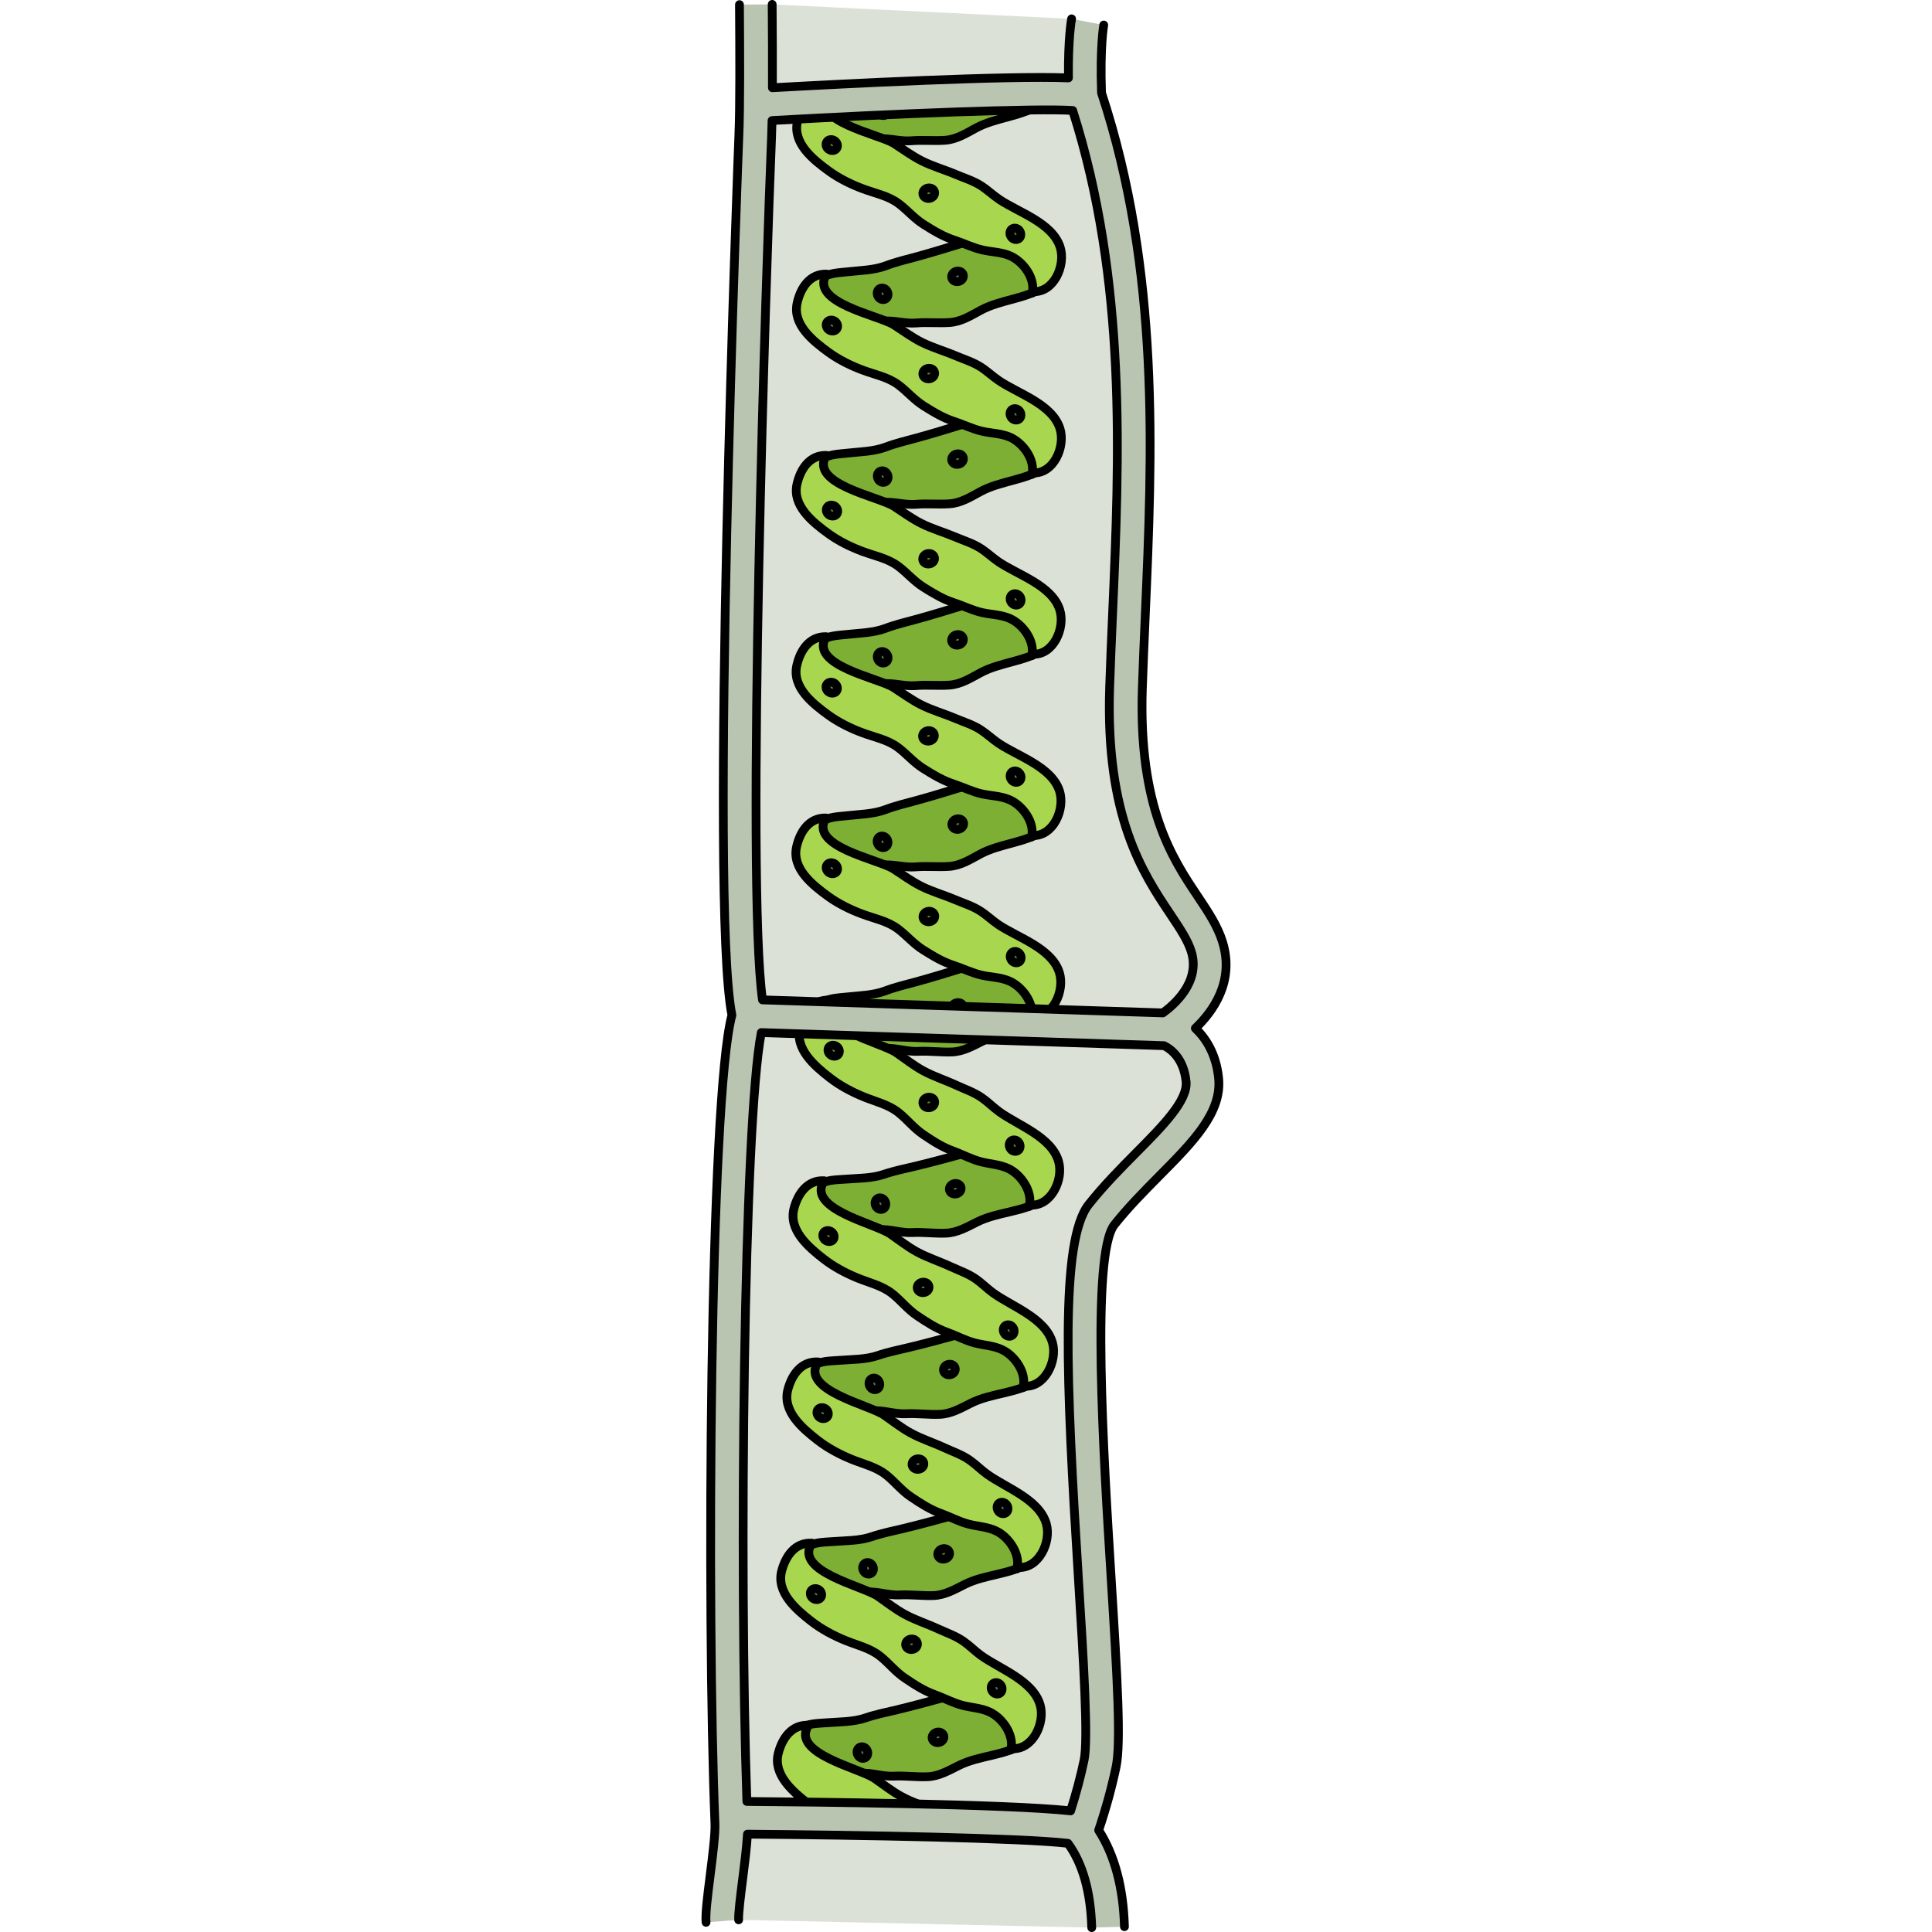
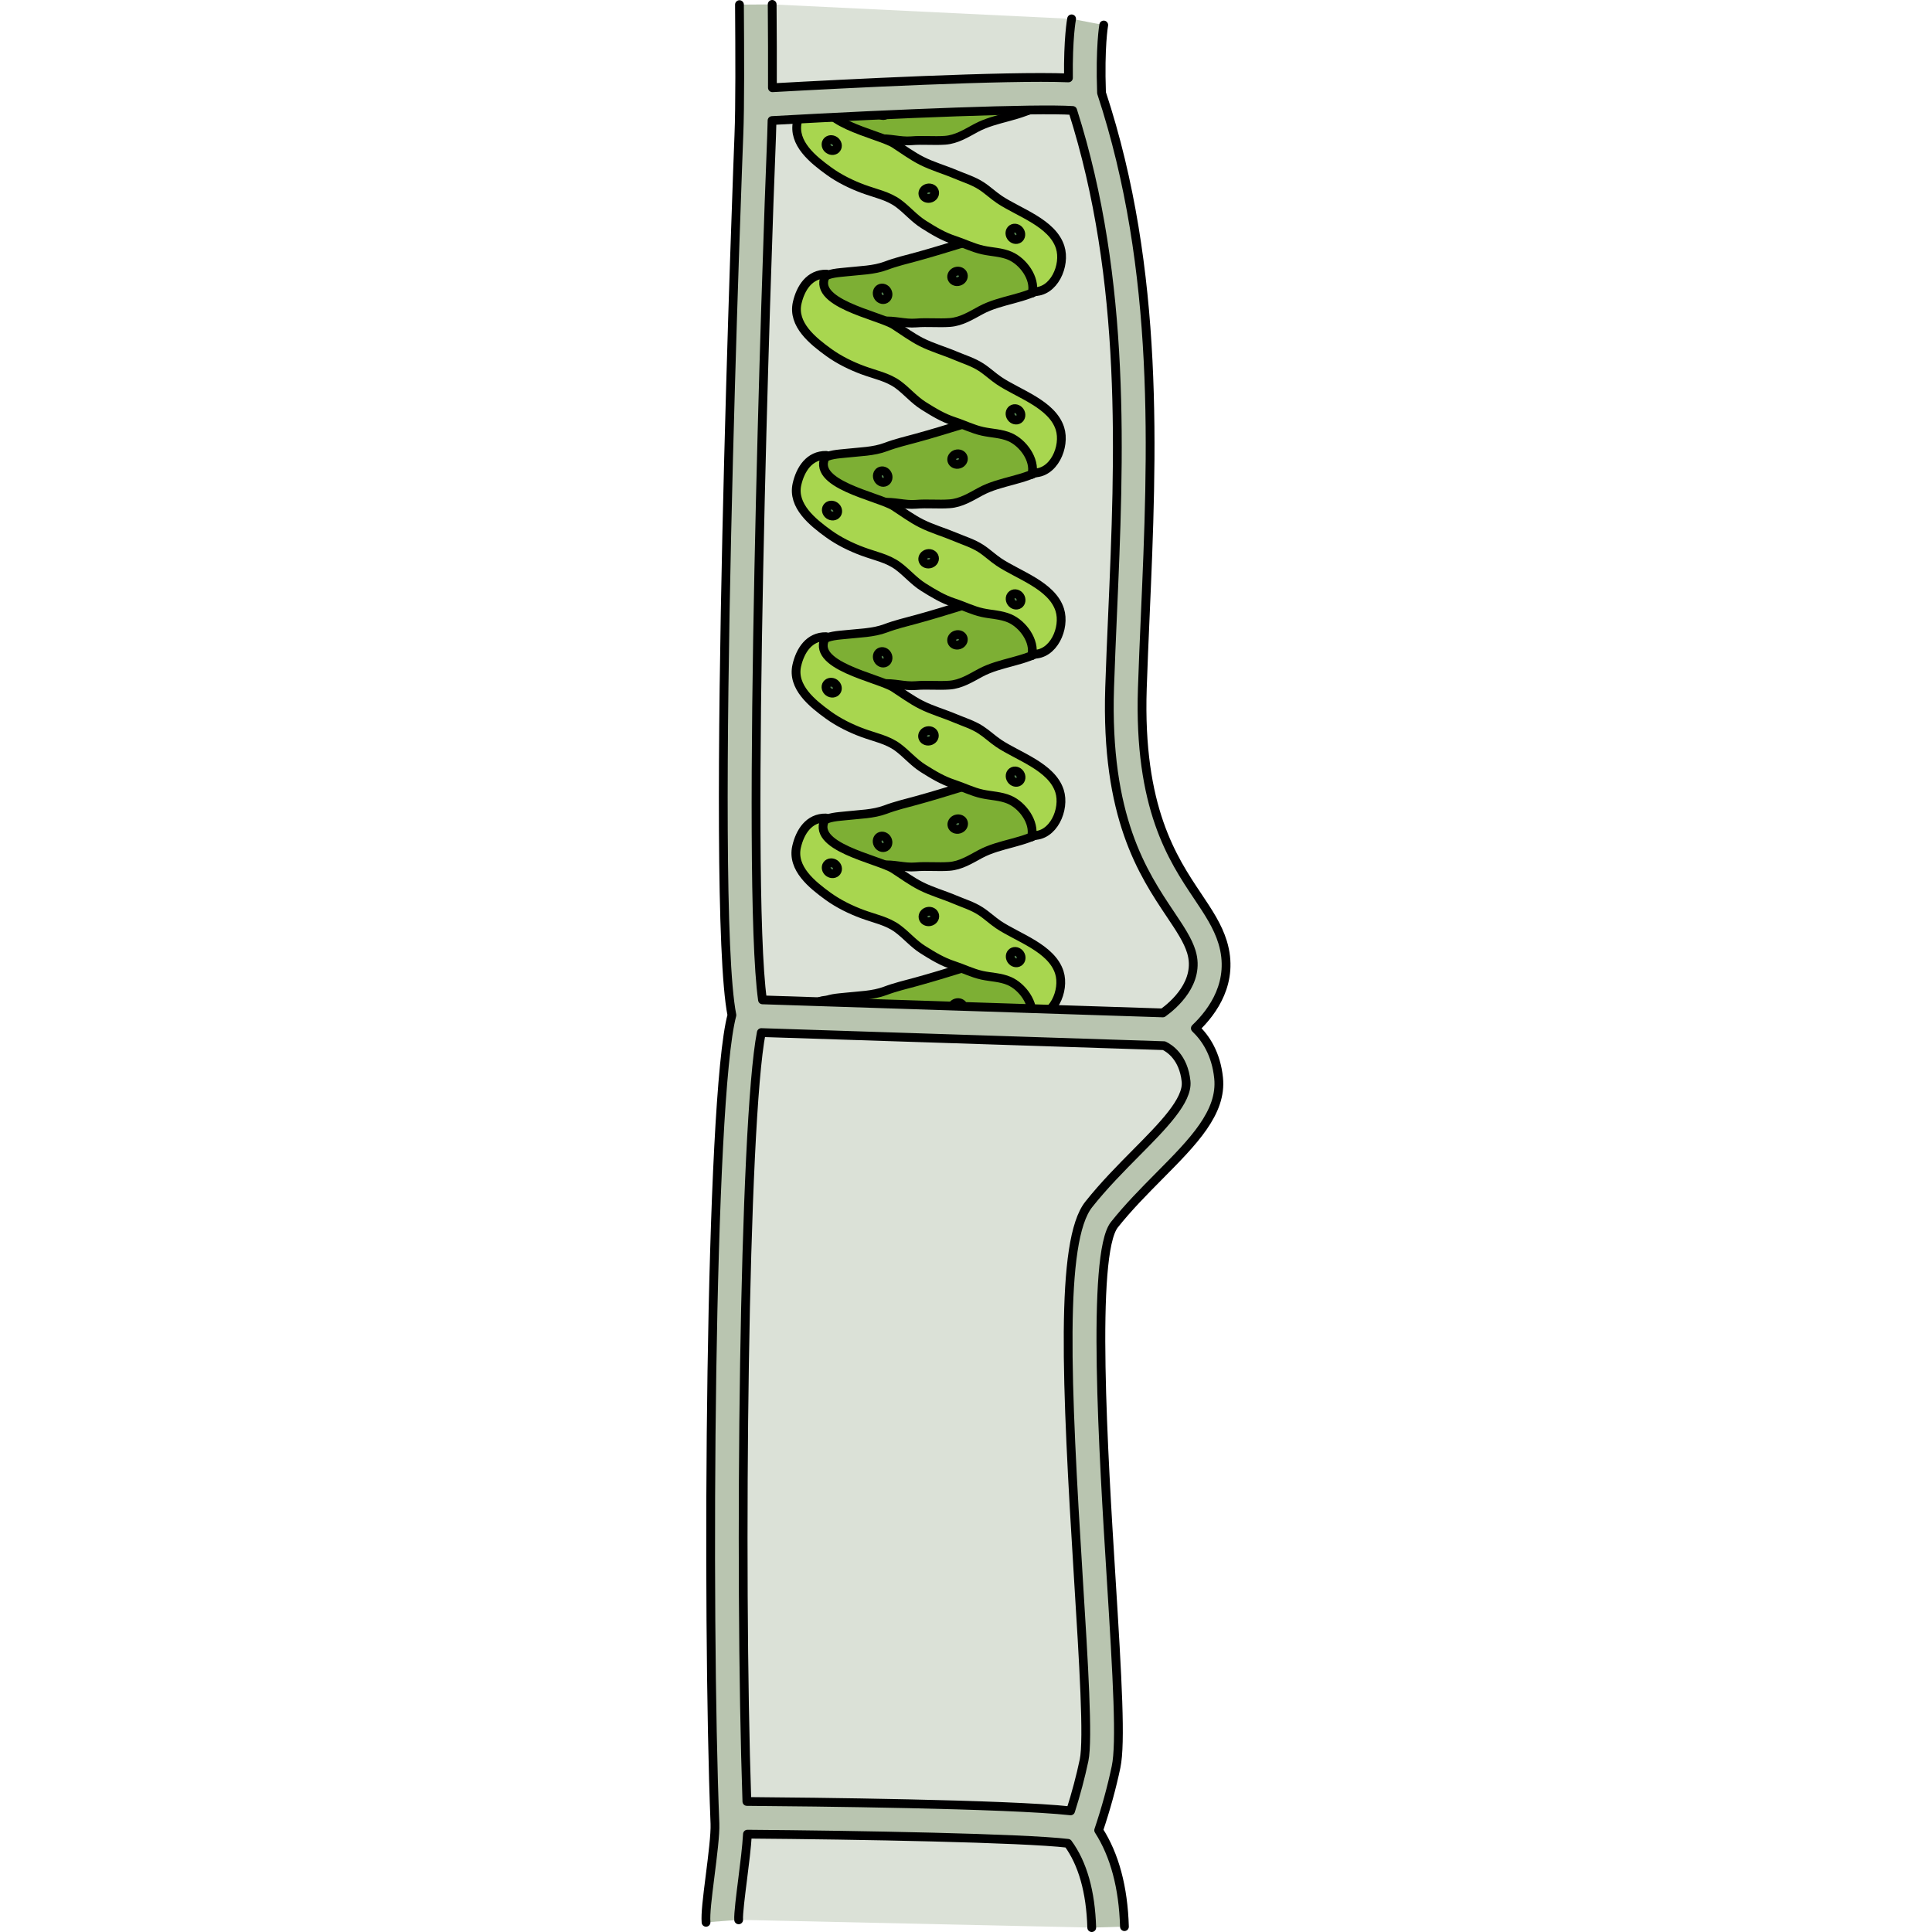
<svg xmlns="http://www.w3.org/2000/svg" xmlns:xlink="http://www.w3.org/1999/xlink" version="1.1" id="Layer_1" width="800px" height="800px" viewBox="0 0 60.227 219.972" enable-background="new 0 0 60.227 219.972" xml:space="preserve">
  <g>
    <path opacity="0.5" fill="#B9C5B0" d="M42.137,2.147c-0.019,0.101-0.413,2.226-0.359,6.723c-7-0.286-25.547,0.667-33.706,1.12   C8.086,7.055,8.068,3.678,8.045,0.5" />
    <path opacity="0.5" fill="#B9C5B0" d="M4.229,218.587c-0.049-0.65,0.226-2.824,0.448-4.572c0.232-1.834,0.47-3.716,0.552-5.183   c12.707,0.098,31.367,0.439,36.489,1.044c1.679,2.29,2.593,5.515,2.711,9.596" />
    <g>
      <path opacity="0.5" fill="#B9C5B0" d="M49.491,131.25c-1.729,1.745-3.688,3.721-5.4,5.879c-3.299,4.155-2.566,20.317-1.173,42.694    c0.583,9.373,1.136,18.229,0.638,20.594c-0.393,1.865-0.907,3.8-1.531,5.763c-7.146-0.786-29.794-1.017-36.86-1.071    c-0.906-26.49-0.367-77.276,1.643-87.543l45.854,1.492c0.601,0.288,2.225,1.312,2.508,4.062    C55.395,125.295,52.527,128.188,49.491,131.25z" />
      <g>
        <defs>
-           <path id="SVGID_1_" d="M49.491,131.25c-1.729,1.745-3.688,3.721-5.4,5.879c-3.299,4.155-2.566,20.317-1.173,42.694      c0.583,9.373,1.136,18.229,0.638,20.594c-0.393,1.865-0.907,3.8-1.531,5.763c-7.146-0.786-29.794-1.017-36.86-1.071      c-0.906-26.49-0.367-77.276,1.643-87.543l45.854,1.492c0.601,0.288,2.225,1.312,2.508,4.062      C55.395,125.295,52.527,128.188,49.491,131.25z" />
-         </defs>
+           </defs>
        <clipPath id="SVGID_2_">
          <use xlink:href="#SVGID_1_" overflow="visible" />
        </clipPath>
        <g clip-path="url(#SVGID_2_)">
          <path fill="#7DAF34" stroke="#000000" stroke-linecap="round" stroke-linejoin="round" stroke-miterlimit="10" d="      M20.881,119.374c1.295-0.092,2.505,0.395,3.798,0.33c1.283-0.066,2.555,0.118,3.842,0.069c1.306-0.051,2.418-0.705,3.566-1.278      c2.332-1.161,5.143-1.095,7.305-2.452c0.778-0.489,1.37-0.938,1.059-1.885c-0.398-1.204-1.365-2.7-2.434-3.328      c-1.119-0.66-2.293-0.959-3.593-1.021c-1.358-0.065-2.825,0.618-4.146,0.976c-1.759,0.477-3.469,0.941-5.245,1.366      c-1.212,0.292-2.388,0.521-3.561,0.922c-1.414,0.482-3.002,0.44-4.455,0.555c-0.99,0.079-2.075,0.05-2.936,0.637      c-1.023,0.698-0.753,2.16-0.49,3.229c0.217,0.889,0.587,1.842,1.299,2.453c0.774,0.666,1.811,1.03,2.704,0.56      C18.7,119.924,19.557,119.468,20.881,119.374z" />
          <path fill="#7DAF34" stroke="#000000" stroke-linecap="round" stroke-linejoin="round" stroke-miterlimit="10" d="      M21.013,98.618c1.296-0.091,2.504,0.396,3.796,0.33c1.284-0.064,2.556,0.119,3.844,0.071c1.306-0.052,2.418-0.708,3.566-1.278      c2.332-1.16,5.143-1.094,7.305-2.453c0.779-0.487,1.372-0.939,1.059-1.885c-0.398-1.203-1.366-2.698-2.434-3.331      c-1.117-0.656-2.293-0.956-3.592-1.017c-1.359-0.067-2.826,0.616-4.147,0.974c-1.759,0.479-3.469,0.944-5.246,1.369      c-1.211,0.289-2.387,0.521-3.56,0.92c-1.415,0.481-3.002,0.439-4.455,0.557c-0.99,0.079-2.075,0.048-2.935,0.635      c-1.024,0.7-0.754,2.16-0.491,3.229c0.218,0.886,0.588,1.842,1.299,2.453c0.775,0.667,1.812,1.028,2.706,0.56      C18.833,99.17,19.688,98.712,21.013,98.618z" />
          <path fill="#7DAF34" stroke="#000000" stroke-linecap="round" stroke-linejoin="round" stroke-miterlimit="10" d="      M20.183,140.005c1.296-0.092,2.505,0.396,3.798,0.331c1.283-0.066,2.555,0.12,3.842,0.068c1.307-0.05,2.419-0.707,3.567-1.277      c2.333-1.163,5.143-1.096,7.306-2.453c0.777-0.489,1.37-0.939,1.058-1.888c-0.398-1.202-1.366-2.697-2.433-3.327      c-1.118-0.658-2.292-0.957-3.593-1.021c-1.359-0.066-2.826,0.618-4.146,0.976c-1.759,0.478-3.47,0.942-5.246,1.367      c-1.211,0.291-2.387,0.521-3.561,0.921c-1.414,0.483-3.002,0.441-4.456,0.559c-0.989,0.077-2.074,0.047-2.935,0.635      c-1.024,0.699-0.753,2.159-0.491,3.229c0.218,0.887,0.588,1.844,1.301,2.456c0.774,0.664,1.81,1.025,2.704,0.556      C18.001,140.556,18.858,140.099,20.183,140.005z" />
          <path fill="#7DAF34" stroke="#000000" stroke-linecap="round" stroke-linejoin="round" stroke-miterlimit="10" d="      M19.484,160.634c1.296-0.092,2.505,0.398,3.797,0.332c1.283-0.067,2.555,0.118,3.843,0.067c1.306-0.051,2.418-0.706,3.565-1.279      c2.332-1.158,5.143-1.092,7.305-2.45c0.779-0.489,1.371-0.938,1.058-1.886c-0.397-1.203-1.364-2.699-2.431-3.329      c-1.119-0.659-2.293-0.958-3.595-1.021c-1.358-0.064-2.825,0.618-4.145,0.978c-1.76,0.476-3.47,0.942-5.246,1.367      c-1.211,0.29-2.386,0.521-3.56,0.922c-1.414,0.48-3.002,0.438-4.456,0.555c-0.99,0.078-2.074,0.048-2.934,0.636      c-1.024,0.697-0.754,2.159-0.491,3.227c0.218,0.889,0.587,1.844,1.3,2.456c0.774,0.666,1.81,1.028,2.705,0.56      C17.302,161.187,18.159,160.729,19.484,160.634z" />
-           <path fill="#7DAF34" stroke="#000000" stroke-linecap="round" stroke-linejoin="round" stroke-miterlimit="10" d="      M18.785,181.267c1.297-0.093,2.506,0.395,3.798,0.328c1.283-0.064,2.554,0.12,3.843,0.071c1.305-0.052,2.417-0.708,3.564-1.28      c2.333-1.16,5.143-1.093,7.307-2.452c0.777-0.487,1.37-0.938,1.057-1.885c-0.398-1.205-1.363-2.699-2.433-3.33      c-1.116-0.657-2.292-0.958-3.593-1.018c-1.359-0.068-2.825,0.616-4.146,0.975c-1.759,0.476-3.468,0.941-5.247,1.367      c-1.211,0.289-2.385,0.521-3.56,0.922c-1.414,0.48-3.002,0.44-4.456,0.557c-0.989,0.078-2.072,0.047-2.935,0.634      c-1.024,0.699-0.753,2.159-0.49,3.23c0.218,0.886,0.587,1.842,1.3,2.453c0.774,0.666,1.81,1.027,2.704,0.56      C16.603,181.816,17.46,181.361,18.785,181.267z" />
+           <path fill="#7DAF34" stroke="#000000" stroke-linecap="round" stroke-linejoin="round" stroke-miterlimit="10" d="      M18.785,181.267c1.297-0.093,2.506,0.395,3.798,0.328c1.283-0.064,2.554,0.12,3.843,0.071c2.333-1.16,5.143-1.093,7.307-2.452c0.777-0.487,1.37-0.938,1.057-1.885c-0.398-1.205-1.363-2.699-2.433-3.33      c-1.116-0.657-2.292-0.958-3.593-1.018c-1.359-0.068-2.825,0.616-4.146,0.975c-1.759,0.476-3.468,0.941-5.247,1.367      c-1.211,0.289-2.385,0.521-3.56,0.922c-1.414,0.48-3.002,0.44-4.456,0.557c-0.989,0.078-2.072,0.047-2.935,0.634      c-1.024,0.699-0.753,2.159-0.49,3.23c0.218,0.886,0.587,1.842,1.3,2.453c0.774,0.666,1.81,1.027,2.704,0.56      C16.603,181.816,17.46,181.361,18.785,181.267z" />
          <path fill="#7DAF34" stroke="#000000" stroke-linecap="round" stroke-linejoin="round" stroke-miterlimit="10" d="      M18.085,201.896c1.297-0.093,2.506,0.397,3.799,0.33c1.281-0.066,2.553,0.119,3.841,0.068c1.307-0.051,2.419-0.707,3.565-1.277      c2.334-1.161,5.144-1.097,7.306-2.45c0.778-0.489,1.372-0.939,1.06-1.888c-0.399-1.205-1.365-2.698-2.434-3.328      c-1.117-0.66-2.293-0.958-3.594-1.021c-1.359-0.065-2.825,0.618-4.146,0.976c-1.758,0.477-3.469,0.942-5.245,1.369      c-1.211,0.289-2.387,0.519-3.56,0.919c-1.415,0.481-3.002,0.442-4.456,0.557c-0.99,0.079-2.075,0.049-2.936,0.637      c-1.022,0.699-0.753,2.158-0.49,3.225c0.217,0.89,0.588,1.844,1.299,2.458c0.775,0.665,1.811,1.028,2.705,0.559      C15.905,202.448,16.761,201.99,18.085,201.896z" />
          <path fill="#A8D64F" stroke="#000000" stroke-linecap="round" stroke-linejoin="round" stroke-miterlimit="10" d="      M38.004,116.726c0.443-1.677-0.936-3.636-2.378-4.315c-0.984-0.463-2.043-0.495-3.069-0.755      c-1.127-0.285-2.119-0.837-3.201-1.229c-1.279-0.464-2.285-1.126-3.422-1.893c-1.081-0.725-1.818-1.709-2.819-2.503      c-1.145-0.905-2.591-1.228-3.929-1.772c-1.351-0.551-2.709-1.27-3.864-2.168c-1.75-1.355-4.042-3.304-3.397-5.755      c0.44-1.672,1.512-3.265,3.438-3.161c-2.12,3.202,5.819,4.875,7.515,6.047c0.997,0.689,1.977,1.469,3.042,2.051      c1.215,0.661,2.551,1.083,3.809,1.663c0.969,0.452,1.991,0.79,2.882,1.412c0.708,0.492,1.307,1.11,1.995,1.608      c2.154,1.553,5.953,2.857,6.746,5.657c0.594,2.084-0.887,5.178-3.263,4.955" />
          <path fill="#A8D64F" stroke="#000000" stroke-linecap="round" stroke-linejoin="round" stroke-miterlimit="10" d="      M38.135,95.974c0.445-1.678-0.936-3.637-2.378-4.316c-0.983-0.463-2.042-0.496-3.069-0.754c-1.127-0.288-2.119-0.84-3.201-1.23      c-1.277-0.465-2.284-1.129-3.422-1.892c-1.079-0.728-1.817-1.709-2.818-2.504c-1.145-0.907-2.591-1.23-3.929-1.772      c-1.351-0.551-2.709-1.27-3.864-2.167c-1.75-1.357-4.042-3.304-3.396-5.759c0.439-1.668,1.511-3.261,3.438-3.16      c-2.119,3.204,5.818,4.878,7.515,6.049c0.997,0.689,1.978,1.468,3.042,2.049c1.214,0.664,2.551,1.085,3.809,1.667      c0.969,0.448,1.992,0.787,2.883,1.408c0.707,0.492,1.307,1.112,1.995,1.608c2.154,1.555,5.953,2.86,6.747,5.66      c0.592,2.083-0.888,5.178-3.264,4.954" />
          <path fill="#517E4F" stroke="#000000" stroke-linecap="round" stroke-linejoin="round" stroke-miterlimit="10" d="      M26.587,85.116c-0.058-0.325,0.194-0.642,0.561-0.705c0.367-0.065,0.71,0.146,0.769,0.469c0.057,0.327-0.193,0.642-0.561,0.706      C26.989,85.65,26.646,85.438,26.587,85.116z" />
          <path fill="#A8D64F" stroke="#000000" stroke-linecap="round" stroke-linejoin="round" stroke-miterlimit="10" d="      M37.306,137.358c0.443-1.679-0.937-3.639-2.378-4.315c-0.985-0.464-2.043-0.497-3.07-0.757c-1.126-0.286-2.119-0.838-3.2-1.23      c-1.279-0.462-2.286-1.127-3.423-1.892c-1.078-0.727-1.817-1.709-2.819-2.503c-1.143-0.904-2.59-1.229-3.928-1.772      c-1.35-0.547-2.708-1.269-3.863-2.165c-1.751-1.358-4.043-3.306-3.398-5.758c0.44-1.67,1.512-3.263,3.439-3.162      c-2.12,3.204,5.818,4.879,7.513,6.048c0.998,0.689,1.977,1.469,3.042,2.051c1.214,0.663,2.551,1.084,3.809,1.667      c0.969,0.448,1.99,0.787,2.881,1.408c0.709,0.492,1.309,1.111,1.996,1.607c2.155,1.555,5.953,2.858,6.748,5.66      c0.592,2.082-0.887,5.177-3.264,4.954" />
          <path fill="#A8D64F" stroke="#000000" stroke-linecap="round" stroke-linejoin="round" stroke-miterlimit="10" d="      M36.608,157.987c0.443-1.679-0.938-3.634-2.38-4.313c-0.983-0.465-2.042-0.497-3.068-0.759      c-1.125-0.284-2.119-0.836-3.201-1.228c-1.279-0.464-2.285-1.127-3.422-1.892c-1.079-0.728-1.817-1.709-2.819-2.504      c-1.145-0.905-2.59-1.229-3.928-1.772c-1.351-0.548-2.709-1.271-3.865-2.166c-1.75-1.358-4.041-3.305-3.396-5.759      c0.438-1.669,1.513-3.262,3.437-3.158c-2.119,3.2,5.819,4.876,7.515,6.048c0.998,0.688,1.978,1.465,3.043,2.048      c1.214,0.661,2.551,1.083,3.809,1.666c0.969,0.449,1.99,0.788,2.882,1.409c0.707,0.492,1.307,1.112,1.994,1.607      c2.154,1.554,5.954,2.86,6.748,5.659c0.592,2.085-0.887,5.178-3.264,4.953" />
          <path fill="#A8D64F" stroke="#000000" stroke-linecap="round" stroke-linejoin="round" stroke-miterlimit="10" d="      M35.908,178.618c0.444-1.677-0.937-3.636-2.378-4.316c-0.984-0.464-2.042-0.496-3.069-0.757c-1.125-0.285-2.119-0.836-3.2-1.229      c-1.279-0.463-2.286-1.127-3.423-1.892c-1.08-0.726-1.818-1.709-2.819-2.502c-1.145-0.906-2.591-1.229-3.929-1.771      c-1.349-0.551-2.709-1.271-3.863-2.169c-1.751-1.357-4.042-3.304-3.396-5.758c0.438-1.669,1.512-3.262,3.438-3.159      c-2.119,3.203,5.819,4.876,7.514,6.048c0.998,0.689,1.977,1.468,3.043,2.05c1.214,0.665,2.55,1.083,3.808,1.665      c0.971,0.448,1.991,0.788,2.882,1.409c0.709,0.494,1.308,1.113,1.995,1.608c2.155,1.555,5.954,2.858,6.748,5.657      c0.591,2.085-0.887,5.18-3.264,4.956" />
          <path fill="#A8D64F" stroke="#000000" stroke-linecap="round" stroke-linejoin="round" stroke-miterlimit="10" d="      M35.209,199.249c0.445-1.678-0.937-3.637-2.379-4.315c-0.984-0.464-2.042-0.497-3.068-0.756      c-1.127-0.286-2.12-0.838-3.202-1.229c-1.279-0.464-2.285-1.128-3.422-1.894c-1.08-0.727-1.817-1.707-2.819-2.5      c-1.145-0.909-2.591-1.229-3.929-1.774c-1.35-0.55-2.708-1.271-3.863-2.165c-1.75-1.358-4.042-3.306-3.397-5.758      c0.439-1.672,1.512-3.265,3.438-3.162c-2.118,3.202,5.818,4.879,7.514,6.049c0.998,0.689,1.978,1.467,3.043,2.05      c1.215,0.664,2.551,1.082,3.809,1.664c0.97,0.448,1.992,0.789,2.882,1.408c0.708,0.494,1.309,1.112,1.996,1.611      c2.154,1.552,5.952,2.857,6.747,5.657c0.592,2.083-0.887,5.179-3.263,4.956" />
          <path fill="#A8D64F" stroke="#000000" stroke-linecap="round" stroke-linejoin="round" stroke-miterlimit="10" d="      M34.829,219.986c0.443-1.678-0.938-3.637-2.38-4.315c-0.983-0.464-2.042-0.495-3.069-0.757c-1.125-0.285-2.118-0.837-3.2-1.229      c-1.279-0.463-2.285-1.125-3.423-1.891c-1.08-0.727-1.817-1.707-2.819-2.502c-1.144-0.908-2.591-1.229-3.929-1.772      c-1.349-0.551-2.708-1.271-3.863-2.166c-1.751-1.359-4.042-3.305-3.397-5.76c0.438-1.668,1.513-3.264,3.439-3.159      c-2.121,3.2,5.817,4.876,7.514,6.047c0.997,0.69,1.976,1.469,3.041,2.049c1.214,0.665,2.552,1.085,3.809,1.667      c0.97,0.448,1.991,0.789,2.882,1.409c0.708,0.493,1.307,1.112,1.994,1.608c2.155,1.555,5.954,2.858,6.749,5.658      c0.591,2.083-0.888,5.178-3.265,4.956" />
          <path fill="#517E4F" stroke="#000000" stroke-linecap="round" stroke-linejoin="round" stroke-miterlimit="10" d="      M33.242,191.657c0.278-0.177,0.665-0.065,0.866,0.249c0.199,0.315,0.137,0.712-0.142,0.889c-0.278,0.18-0.665,0.067-0.865-0.248      S32.963,191.834,33.242,191.657z" />
          <ellipse transform="matrix(-0.985 0.175 -0.175 -0.985 80.253 367.507)" fill="#517E4F" stroke="#000000" stroke-linecap="round" stroke-linejoin="round" stroke-miterlimit="10" cx="23.923" cy="187.292" rx="0.675" ry="0.597" />
          <path fill="#517E4F" stroke="#000000" stroke-linecap="round" stroke-linejoin="round" stroke-miterlimit="10" d="      M19.255,179.173c-0.296,0.143-0.669-0.012-0.831-0.346c-0.163-0.338-0.053-0.724,0.244-0.87      c0.296-0.142,0.667,0.012,0.831,0.349C19.661,178.643,19.551,179.03,19.255,179.173z" />
          <ellipse transform="matrix(0.966 -0.26 0.26 0.966 -45.014 13.232)" fill="#517E4F" stroke="#000000" stroke-linecap="round" stroke-linejoin="round" stroke-miterlimit="10" cx="27.538" cy="176.86" rx="0.675" ry="0.596" />
          <ellipse transform="matrix(0.435 0.9 -0.9 0.435 152.993 71.321)" fill="#517E4F" stroke="#000000" stroke-linecap="round" stroke-linejoin="round" stroke-miterlimit="10" cx="19.643" cy="157.617" rx="0.675" ry="0.596" />
          <ellipse transform="matrix(0.966 -0.259 0.259 0.966 -39.419 12.63)" fill="#517E4F" stroke="#000000" stroke-linecap="round" stroke-linejoin="round" stroke-miterlimit="10" cx="28.219" cy="155.909" rx="0.675" ry="0.599" />
          <ellipse transform="matrix(0.435 0.9 -0.9 0.435 134.882 59.144)" fill="#517E4F" stroke="#000000" stroke-linecap="round" stroke-linejoin="round" stroke-miterlimit="10" cx="20.313" cy="137.052" rx="0.674" ry="0.597" />
          <path fill="#517E4F" stroke="#000000" stroke-linecap="round" stroke-linejoin="round" stroke-miterlimit="10" d="      M29.541,135.171c0.085,0.316-0.137,0.657-0.496,0.752c-0.36,0.097-0.721-0.083-0.807-0.403      c-0.084-0.315,0.138-0.651,0.498-0.748C29.094,134.674,29.455,134.854,29.541,135.171z" />
          <ellipse transform="matrix(0.435 0.9 -0.9 0.435 116.542 46.786)" fill="#517E4F" stroke="#000000" stroke-linecap="round" stroke-linejoin="round" stroke-miterlimit="10" cx="20.99" cy="116.26" rx="0.675" ry="0.597" />
          <ellipse transform="matrix(0.966 -0.258 0.258 0.966 -28.599 11.532)" fill="#517E4F" stroke="#000000" stroke-linecap="round" stroke-linejoin="round" stroke-miterlimit="10" cx="29.566" cy="114.553" rx="0.675" ry="0.596" />
          <ellipse transform="matrix(0.435 0.901 -0.901 0.435 98.086 34.362)" fill="#517E4F" stroke="#000000" stroke-linecap="round" stroke-linejoin="round" stroke-miterlimit="10" cx="21.672" cy="95.313" rx="0.674" ry="0.597" />
          <ellipse transform="matrix(0.966 -0.259 0.259 0.966 -23.22 11.034)" fill="#517E4F" stroke="#000000" stroke-linecap="round" stroke-linejoin="round" stroke-miterlimit="10" cx="30.248" cy="93.604" rx="0.675" ry="0.598" />
          <ellipse transform="matrix(0.436 0.9 -0.9 0.436 189.864 96.124)" fill="#517E4F" stroke="#000000" stroke-linecap="round" stroke-linejoin="round" stroke-miterlimit="10" cx="18.281" cy="199.462" rx="0.674" ry="0.597" />
          <ellipse transform="matrix(0.966 -0.26 0.26 0.966 -50.434 13.759)" fill="#517E4F" stroke="#000000" stroke-linecap="round" stroke-linejoin="round" stroke-miterlimit="10" cx="26.857" cy="197.756" rx="0.675" ry="0.597" />
          <ellipse transform="matrix(-0.795 -0.606 0.606 -0.795 -86.531 333.659)" fill="#517E4F" stroke="#000000" stroke-linecap="round" stroke-linejoin="round" stroke-miterlimit="10" cx="13.063" cy="181.438" rx="0.675" ry="0.598" />
          <path fill="#517E4F" stroke="#000000" stroke-linecap="round" stroke-linejoin="round" stroke-miterlimit="10" d="      M33.911,171.124c0.277-0.178,0.664-0.065,0.865,0.249c0.2,0.313,0.137,0.713-0.141,0.89c-0.279,0.178-0.666,0.065-0.866-0.248      C33.569,171.697,33.632,171.301,33.911,171.124z" />
          <ellipse transform="matrix(-0.985 0.174 -0.174 -0.985 77.882 326.674)" fill="#517E4F" stroke="#000000" stroke-linecap="round" stroke-linejoin="round" stroke-miterlimit="10" cx="24.591" cy="166.758" rx="0.675" ry="0.597" />
          <ellipse transform="matrix(-0.795 -0.607 0.607 -0.795 -72.961 297.148)" fill="#517E4F" stroke="#000000" stroke-linecap="round" stroke-linejoin="round" stroke-miterlimit="10" cx="13.731" cy="160.903" rx="0.675" ry="0.597" />
          <ellipse transform="matrix(-0.537 -0.844 0.844 -0.537 -74.151 262.338)" fill="#517E4F" stroke="#000000" stroke-linecap="round" stroke-linejoin="round" stroke-miterlimit="10" cx="34.929" cy="151.521" rx="0.675" ry="0.596" />
          <ellipse transform="matrix(-0.985 0.173 -0.173 -0.985 75.46 286.6)" fill="#517E4F" stroke="#000000" stroke-linecap="round" stroke-linejoin="round" stroke-miterlimit="10" cx="25.248" cy="146.586" rx="0.675" ry="0.596" />
          <ellipse transform="matrix(-0.795 -0.607 0.607 -0.795 -59.53 261.349)" fill="#517E4F" stroke="#000000" stroke-linecap="round" stroke-linejoin="round" stroke-miterlimit="10" cx="14.387" cy="140.731" rx="0.675" ry="0.595" />
          <ellipse transform="matrix(-0.537 -0.844 0.844 -0.537 -55.336 230.561)" fill="#517E4F" stroke="#000000" stroke-linecap="round" stroke-linejoin="round" stroke-miterlimit="10" cx="35.615" cy="130.469" rx="0.675" ry="0.596" />
          <ellipse transform="matrix(-0.985 0.174 -0.174 -0.985 73.265 244.662)" fill="#517E4F" stroke="#000000" stroke-linecap="round" stroke-linejoin="round" stroke-miterlimit="10" cx="25.933" cy="125.535" rx="0.675" ry="0.598" />
          <ellipse transform="matrix(-0.795 -0.607 0.607 -0.795 -45.614 223.926)" fill="#517E4F" stroke="#000000" stroke-linecap="round" stroke-linejoin="round" stroke-miterlimit="10" cx="15.073" cy="119.679" rx="0.675" ry="0.596" />
          <ellipse transform="matrix(-0.537 -0.844 0.844 -0.537 -36.986 199.568)" fill="#517E4F" stroke="#000000" stroke-linecap="round" stroke-linejoin="round" stroke-miterlimit="10" cx="36.283" cy="109.936" rx="0.675" ry="0.596" />
          <ellipse transform="matrix(-0.985 0.174 -0.174 -0.985 71.027 203.79)" fill="#517E4F" stroke="#000000" stroke-linecap="round" stroke-linejoin="round" stroke-miterlimit="10" cx="26.601" cy="105.001" rx="0.675" ry="0.598" />
          <ellipse transform="matrix(-0.795 -0.607 0.607 -0.795 -31.91 187.502)" fill="#517E4F" stroke="#000000" stroke-linecap="round" stroke-linejoin="round" stroke-miterlimit="10" cx="15.741" cy="99.145" rx="0.675" ry="0.599" />
          <ellipse transform="matrix(-0.537 -0.844 0.844 -0.537 -19.112 169.376)" fill="#517E4F" stroke="#000000" stroke-linecap="round" stroke-linejoin="round" stroke-miterlimit="10" cx="36.933" cy="89.934" rx="0.675" ry="0.597" />
        </g>
      </g>
      <path opacity="0.5" fill="#B9C5B0" d="M52.528,115.327l-45.586-1.484c-1.916-13.574,0.46-84.328,1.036-98.338    c0.022-0.521,0.038-1.132,0.052-1.78c14.428-0.808,30.11-1.418,34.231-1.147c6.183,19.401,5.32,39.555,4.54,57.373    c-0.124,2.857-0.245,5.641-0.333,8.33c-0.48,14.768,3.804,21.163,6.932,25.834c1.103,1.647,1.974,2.95,2.373,4.258    C56.833,111.86,53.698,114.489,52.528,115.327z" />
      <g>
        <defs>
          <path id="SVGID_3_" d="M52.528,115.327l-45.586-1.484c-1.916-13.574,0.46-84.328,1.036-98.338      c0.022-0.521,0.038-1.132,0.052-1.78c14.428-0.808,30.11-1.418,34.231-1.147c6.183,19.401,5.32,39.555,4.54,57.373      c-0.124,2.857-0.245,5.641-0.333,8.33c-0.48,14.768,3.804,21.163,6.932,25.834c1.103,1.647,1.974,2.95,2.373,4.258      C56.833,111.86,53.698,114.489,52.528,115.327z" />
        </defs>
        <clipPath id="SVGID_4_">
          <use xlink:href="#SVGID_3_" overflow="visible" />
        </clipPath>
        <g clip-path="url(#SVGID_4_)">
          <path fill="#7DAF34" stroke="#000000" stroke-linecap="round" stroke-linejoin="round" stroke-miterlimit="10" d="      M20.625,36.569c1.292-0.134,2.517,0.313,3.806,0.205c1.281-0.107,2.558,0.036,3.843-0.056c1.304-0.095,2.394-0.784,3.522-1.394      c2.294-1.236,5.104-1.264,7.222-2.69c0.762-0.515,1.34-0.985,0.996-1.919c-0.438-1.19-1.453-2.653-2.541-3.249      c-1.14-0.623-2.322-0.882-3.624-0.9c-1.362-0.021-2.804,0.71-4.112,1.11c-1.744,0.533-3.438,1.055-5.199,1.54      c-1.202,0.328-2.369,0.596-3.528,1.036c-1.397,0.526-2.986,0.537-4.434,0.7c-0.987,0.112-2.072,0.117-2.913,0.731      c-1.001,0.732-0.682,2.184-0.384,3.243c0.247,0.882,0.647,1.822,1.379,2.412c0.795,0.64,1.842,0.97,2.721,0.47      C18.464,37.191,19.304,36.708,20.625,36.569z" />
          <path fill="#7DAF34" stroke="#000000" stroke-linecap="round" stroke-linejoin="round" stroke-miterlimit="10" d="      M20.077,15.821c1.293-0.134,2.517,0.313,3.806,0.207c1.282-0.109,2.559,0.034,3.845-0.057c1.303-0.095,2.394-0.785,3.521-1.395      c2.293-1.238,5.105-1.263,7.221-2.691c0.763-0.513,1.34-0.981,0.996-1.919c-0.438-1.188-1.453-2.65-2.541-3.248      c-1.137-0.619-2.322-0.88-3.623-0.898c-1.359-0.023-2.803,0.709-4.112,1.109c-1.744,0.535-3.438,1.056-5.198,1.538      c-1.202,0.329-2.369,0.599-3.529,1.036c-1.398,0.527-2.986,0.538-4.434,0.702c-0.987,0.112-2.071,0.117-2.914,0.732      c-1,0.731-0.682,2.182-0.384,3.241c0.247,0.881,0.647,1.823,1.379,2.411c0.796,0.64,1.844,0.969,2.722,0.47      C17.916,16.443,18.756,15.958,20.077,15.821z" />
          <path fill="#7DAF34" stroke="#000000" stroke-linecap="round" stroke-linejoin="round" stroke-miterlimit="10" d="      M20.602,57.211c1.292-0.134,2.517,0.313,3.807,0.207c1.279-0.109,2.558,0.035,3.843-0.059c1.304-0.092,2.394-0.783,3.521-1.393      c2.295-1.238,5.105-1.265,7.223-2.69c0.762-0.513,1.34-0.982,0.996-1.919c-0.438-1.191-1.454-2.651-2.541-3.248      c-1.139-0.62-2.322-0.879-3.624-0.899c-1.36-0.023-2.804,0.708-4.111,1.11c-1.745,0.533-3.438,1.055-5.199,1.537      c-1.202,0.329-2.369,0.598-3.529,1.037c-1.397,0.528-2.985,0.539-4.435,0.703c-0.986,0.11-2.07,0.116-2.913,0.731      c-1.001,0.731-0.682,2.181-0.385,3.241c0.247,0.881,0.648,1.821,1.38,2.412c0.796,0.639,1.842,0.967,2.721,0.468      C18.44,57.833,19.281,57.348,20.602,57.211z" />
          <path fill="#7DAF34" stroke="#000000" stroke-linecap="round" stroke-linejoin="round" stroke-miterlimit="10" d="      M20.579,77.853c1.291-0.132,2.517,0.316,3.806,0.209c1.28-0.109,2.557,0.034,3.843-0.058c1.304-0.095,2.394-0.787,3.523-1.395      c2.292-1.237,5.104-1.263,7.22-2.689c0.763-0.515,1.34-0.983,0.995-1.922c-0.438-1.188-1.451-2.651-2.539-3.246      c-1.139-0.623-2.322-0.882-3.625-0.9c-1.359-0.022-2.803,0.708-4.111,1.108c-1.744,0.536-3.437,1.058-5.2,1.54      c-1.2,0.328-2.367,0.599-3.526,1.036c-1.398,0.529-2.988,0.54-4.436,0.703c-0.987,0.108-2.071,0.114-2.912,0.729      c-1.001,0.732-0.682,2.183-0.386,3.242c0.247,0.881,0.648,1.824,1.38,2.412c0.795,0.639,1.844,0.969,2.722,0.471      C18.416,78.479,19.257,77.991,20.579,77.853z" />
          <path fill="#7DAF34" stroke="#000000" stroke-linecap="round" stroke-linejoin="round" stroke-miterlimit="10" d="      M20.555,98.496c1.292-0.137,2.517,0.313,3.806,0.205c1.279-0.108,2.557,0.035,3.843-0.056c1.304-0.094,2.393-0.787,3.521-1.396      c2.295-1.236,5.105-1.26,7.223-2.688c0.762-0.514,1.339-0.983,0.995-1.918c-0.438-1.191-1.451-2.654-2.54-3.25      c-1.139-0.622-2.322-0.882-3.625-0.9c-1.359-0.022-2.803,0.709-4.11,1.109c-1.744,0.534-3.437,1.056-5.2,1.539      c-1.202,0.33-2.367,0.599-3.528,1.04c-1.397,0.522-2.987,0.534-4.435,0.698c-0.986,0.112-2.07,0.116-2.913,0.731      c-1,0.733-0.682,2.183-0.386,3.244c0.248,0.878,0.649,1.821,1.381,2.409c0.795,0.641,1.844,0.968,2.721,0.471      C18.392,99.119,19.234,98.635,20.555,98.496z" />
          <path fill="#7DAF34" stroke="#000000" stroke-linecap="round" stroke-linejoin="round" stroke-miterlimit="10" d="      M20.531,119.139c1.294-0.135,2.518,0.314,3.808,0.206c1.278-0.106,2.556,0.035,3.841-0.058c1.304-0.093,2.395-0.786,3.521-1.394      c2.295-1.236,5.105-1.264,7.223-2.688c0.761-0.516,1.34-0.985,0.995-1.923c-0.438-1.191-1.452-2.649-2.54-3.246      c-1.138-0.622-2.322-0.884-3.625-0.902c-1.361-0.021-2.804,0.711-4.111,1.111c-1.742,0.535-3.437,1.055-5.198,1.539      c-1.201,0.329-2.369,0.597-3.527,1.035c-1.399,0.527-2.987,0.54-4.437,0.702c-0.987,0.111-2.071,0.116-2.912,0.731      c-0.999,0.732-0.683,2.183-0.385,3.242c0.247,0.88,0.648,1.823,1.379,2.411c0.796,0.64,1.844,0.969,2.722,0.469      C18.37,119.762,19.21,119.276,20.531,119.139z" />
          <path fill="#A8D64F" stroke="#000000" stroke-linecap="round" stroke-linejoin="round" stroke-miterlimit="10" d="      M37.653,33.362c0.389-1.691-1.055-3.603-2.52-4.234c-0.998-0.431-2.057-0.428-3.092-0.656c-1.135-0.248-2.144-0.766-3.239-1.124      c-1.293-0.42-2.32-1.049-3.481-1.778c-1.104-0.689-1.873-1.646-2.899-2.408c-1.174-0.868-2.63-1.144-3.985-1.644      c-1.368-0.505-2.749-1.179-3.932-2.039c-1.794-1.301-4.148-3.17-3.584-5.644c0.385-1.684,1.405-3.311,3.333-3.271      c-2.015,3.269,5.975,4.685,7.709,5.799c1.019,0.657,2.022,1.402,3.107,1.948c1.235,0.624,2.585,1.001,3.86,1.54      c0.985,0.418,2.016,0.723,2.927,1.315c0.725,0.47,1.344,1.068,2.048,1.542c2.204,1.483,6.043,2.661,6.928,5.436      c0.66,2.063-0.717,5.203-3.099,5.059" />
          <path fill="#A8D64F" stroke="#000000" stroke-linecap="round" stroke-linejoin="round" stroke-miterlimit="10" d="      M37.104,12.616c0.391-1.69-1.054-3.604-2.519-4.234c-0.998-0.431-2.057-0.43-3.092-0.655c-1.134-0.248-2.145-0.768-3.24-1.123      c-1.292-0.422-2.319-1.053-3.482-1.781c-1.103-0.689-1.872-1.646-2.897-2.408c-1.175-0.868-2.631-1.145-3.986-1.645      c-1.368-0.504-2.749-1.18-3.932-2.037c-1.795-1.3-4.149-3.173-3.584-5.646c0.385-1.683,1.404-3.308,3.333-3.271      c-2.013,3.271,5.975,4.685,7.708,5.797c1.019,0.657,2.024,1.405,3.106,1.95c1.236,0.623,2.586,1.002,3.862,1.541      c0.983,0.418,2.016,0.723,2.927,1.313c0.724,0.471,1.342,1.07,2.047,1.544c2.203,1.483,6.043,2.662,6.928,5.435      c0.661,2.062-0.717,5.206-3.099,5.06" />
          <path fill="#517E4F" stroke="#000000" stroke-linecap="round" stroke-linejoin="round" stroke-miterlimit="10" d="M25.208,2.143      c-0.067-0.32,0.173-0.646,0.537-0.722c0.364-0.078,0.716,0.121,0.784,0.442c0.067,0.325-0.172,0.647-0.538,0.724      C25.625,2.666,25.276,2.465,25.208,2.143z" />
          <path fill="#A8D64F" stroke="#000000" stroke-linecap="round" stroke-linejoin="round" stroke-miterlimit="10" d="      M37.629,54.006c0.389-1.691-1.055-3.604-2.519-4.235c-0.999-0.431-2.058-0.429-3.093-0.656      c-1.135-0.248-2.145-0.766-3.238-1.122c-1.294-0.422-2.322-1.052-3.484-1.78c-1.102-0.69-1.872-1.648-2.899-2.41      c-1.172-0.867-2.629-1.142-3.984-1.642c-1.368-0.503-2.749-1.181-3.933-2.038c-1.793-1.302-4.149-3.171-3.584-5.645      c0.384-1.683,1.405-3.309,3.334-3.271c-2.014,3.27,5.975,4.685,7.708,5.799c1.02,0.656,2.023,1.401,3.107,1.949      c1.235,0.62,2.584,0.998,3.86,1.539c0.984,0.417,2.015,0.723,2.927,1.315c0.725,0.468,1.344,1.066,2.049,1.54      c2.203,1.484,6.042,2.663,6.928,5.437c0.658,2.063-0.717,5.202-3.1,5.058" />
          <path fill="#A8D64F" stroke="#000000" stroke-linecap="round" stroke-linejoin="round" stroke-miterlimit="10" d="      M37.606,74.648c0.389-1.692-1.055-3.604-2.52-4.236c-0.998-0.431-2.057-0.428-3.092-0.656c-1.134-0.246-2.144-0.766-3.239-1.122      c-1.293-0.421-2.321-1.053-3.482-1.777c-1.102-0.693-1.873-1.648-2.901-2.41c-1.173-0.869-2.628-1.144-3.983-1.646      c-1.368-0.503-2.75-1.179-3.934-2.036c-1.792-1.301-4.147-3.173-3.583-5.646c0.384-1.682,1.406-3.309,3.333-3.27      c-2.013,3.269,5.976,4.683,7.709,5.797c1.019,0.658,2.024,1.404,3.107,1.949c1.236,0.622,2.586,1.002,3.862,1.541      c0.984,0.417,2.014,0.723,2.926,1.313c0.725,0.47,1.343,1.07,2.047,1.542c2.204,1.483,6.044,2.663,6.93,5.436      c0.658,2.062-0.717,5.203-3.102,5.06" />
          <path fill="#A8D64F" stroke="#000000" stroke-linecap="round" stroke-linejoin="round" stroke-miterlimit="10" d="M37.581,95.29      c0.391-1.691-1.053-3.603-2.518-4.235c-0.998-0.432-2.057-0.431-3.092-0.656c-1.134-0.246-2.146-0.766-3.239-1.124      c-1.293-0.421-2.322-1.051-3.482-1.777c-1.103-0.691-1.874-1.647-2.9-2.41c-1.174-0.87-2.63-1.144-3.984-1.642      c-1.367-0.505-2.749-1.182-3.933-2.04c-1.794-1.3-4.148-3.171-3.583-5.644c0.384-1.682,1.405-3.311,3.333-3.271      c-2.013,3.27,5.975,4.684,7.708,5.801c1.021,0.656,2.024,1.4,3.108,1.947c1.234,0.625,2.584,1.001,3.861,1.54      c0.984,0.417,2.016,0.724,2.927,1.314c0.724,0.471,1.343,1.068,2.046,1.54c2.205,1.483,6.043,2.666,6.93,5.436      c0.658,2.064-0.717,5.206-3.101,5.059" />
          <path fill="#A8D64F" stroke="#000000" stroke-linecap="round" stroke-linejoin="round" stroke-miterlimit="10" d="      M37.559,115.931c0.39-1.69-1.055-3.602-2.52-4.235c-0.998-0.43-2.057-0.429-3.092-0.653c-1.134-0.25-2.145-0.768-3.239-1.123      c-1.293-0.422-2.321-1.053-3.482-1.779c-1.103-0.692-1.873-1.649-2.9-2.409c-1.173-0.869-2.629-1.143-3.984-1.645      c-1.367-0.504-2.749-1.181-3.933-2.038c-1.793-1.301-4.148-3.17-3.584-5.642c0.386-1.685,1.405-3.313,3.334-3.273      c-2.013,3.271,5.974,4.685,7.708,5.8c1.02,0.655,2.024,1.401,3.108,1.948c1.236,0.624,2.585,0.997,3.861,1.539      c0.983,0.417,2.016,0.724,2.926,1.315c0.725,0.469,1.344,1.068,2.047,1.543c2.205,1.48,6.043,2.661,6.93,5.435      c0.658,2.062-0.717,5.202-3.101,5.058" />
          <path fill="#A8D64F" stroke="#000000" stroke-linecap="round" stroke-linejoin="round" stroke-miterlimit="10" d="      M37.855,136.672c0.39-1.69-1.054-3.603-2.518-4.235c-0.999-0.431-2.057-0.43-3.092-0.655c-1.135-0.25-2.146-0.767-3.24-1.124      c-1.292-0.421-2.32-1.052-3.481-1.78c-1.104-0.689-1.874-1.646-2.901-2.407c-1.172-0.87-2.629-1.145-3.983-1.643      c-1.367-0.506-2.75-1.183-3.933-2.039c-1.794-1.299-4.147-3.171-3.584-5.644c0.385-1.685,1.405-3.313,3.333-3.271      c-2.015,3.269,5.975,4.684,7.708,5.799c1.02,0.655,2.023,1.402,3.108,1.949c1.236,0.623,2.585,0.999,3.861,1.54      c0.983,0.416,2.016,0.724,2.927,1.313c0.724,0.469,1.343,1.07,2.046,1.545c2.205,1.479,6.045,2.658,6.93,5.432      c0.66,2.062-0.718,5.204-3.1,5.059" />
          <ellipse transform="matrix(-0.564 -0.826 0.826 -0.564 -34.089 199.942)" fill="#517E4F" stroke="#000000" stroke-linecap="round" stroke-linejoin="round" stroke-miterlimit="10" cx="35.725" cy="108.968" rx="0.674" ry="0.597" />
          <path fill="#517E4F" stroke="#000000" stroke-linecap="round" stroke-linejoin="round" stroke-miterlimit="10" d="      M25.227,104.491c-0.068-0.322,0.173-0.647,0.537-0.723c0.364-0.077,0.715,0.122,0.784,0.443      c0.067,0.325-0.173,0.647-0.538,0.725C25.644,105.014,25.295,104.813,25.227,104.491z" />
          <ellipse transform="matrix(0.465 0.886 -0.886 0.465 95.886 33.016)" fill="#517E4F" stroke="#000000" stroke-linecap="round" stroke-linejoin="round" stroke-miterlimit="10" cx="20.644" cy="95.792" rx="0.675" ry="0.599" />
          <ellipse transform="matrix(0.957 -0.291 0.291 0.957 -26.03 12.541)" fill="#517E4F" stroke="#000000" stroke-linecap="round" stroke-linejoin="round" stroke-miterlimit="10" cx="29.158" cy="93.807" rx="0.675" ry="0.597" />
          <ellipse transform="matrix(0.466 0.885 -0.885 0.466 77.233 21.701)" fill="#517E4F" stroke="#000000" stroke-linecap="round" stroke-linejoin="round" stroke-miterlimit="10" cx="20.639" cy="74.832" rx="0.673" ry="0.597" />
          <ellipse transform="matrix(0.957 -0.29 0.29 0.957 -19.883 11.594)" fill="#517E4F" stroke="#000000" stroke-linecap="round" stroke-linejoin="round" stroke-miterlimit="10" cx="29.155" cy="72.846" rx="0.675" ry="0.597" />
          <ellipse transform="matrix(0.464 0.886 -0.886 0.464 59.127 10.806)" fill="#517E4F" stroke="#000000" stroke-linecap="round" stroke-linejoin="round" stroke-miterlimit="10" cx="20.635" cy="54.256" rx="0.675" ry="0.597" />
          <path fill="#517E4F" stroke="#000000" stroke-linecap="round" stroke-linejoin="round" stroke-miterlimit="10" d="      M29.797,52.076c0.095,0.313-0.116,0.66-0.472,0.767c-0.356,0.107-0.723-0.059-0.819-0.377c-0.095-0.312,0.116-0.655,0.472-0.764      S29.7,51.761,29.797,52.076z" />
          <ellipse transform="matrix(0.464 0.886 -0.886 0.464 40.685 -0.349)" fill="#517E4F" stroke="#000000" stroke-linecap="round" stroke-linejoin="round" stroke-miterlimit="10" cx="20.632" cy="33.454" rx="0.675" ry="0.599" />
          <path fill="#517E4F" stroke="#000000" stroke-linecap="round" stroke-linejoin="round" stroke-miterlimit="10" d="      M29.793,31.271c0.096,0.313-0.115,0.659-0.472,0.765c-0.357,0.111-0.723-0.059-0.819-0.374      c-0.095-0.313,0.115-0.655,0.471-0.766C29.33,30.789,29.697,30.956,29.793,31.271z" />
          <ellipse transform="matrix(0.464 0.886 -0.886 0.464 22.126 -11.576)" fill="#517E4F" stroke="#000000" stroke-linecap="round" stroke-linejoin="round" stroke-miterlimit="10" cx="20.628" cy="12.494" rx="0.675" ry="0.598" />
          <ellipse transform="matrix(0.957 -0.291 0.291 0.957 -1.796 8.924)" fill="#517E4F" stroke="#000000" stroke-linecap="round" stroke-linejoin="round" stroke-miterlimit="10" cx="29.143" cy="10.508" rx="0.675" ry="0.597" />
          <ellipse transform="matrix(0.464 0.886 -0.886 0.464 114.427 44.24)" fill="#517E4F" stroke="#000000" stroke-linecap="round" stroke-linejoin="round" stroke-miterlimit="10" cx="20.647" cy="116.7" rx="0.675" ry="0.598" />
          <ellipse transform="matrix(0.957 -0.291 0.291 0.957 -32.134 13.459)" fill="#517E4F" stroke="#000000" stroke-linecap="round" stroke-linejoin="round" stroke-miterlimit="10" cx="29.163" cy="114.715" rx="0.674" ry="0.595" />
          <path fill="#517E4F" stroke="#000000" stroke-linecap="round" stroke-linejoin="round" stroke-miterlimit="10" d="      M14.292,98.463c0.19-0.269,0.592-0.311,0.896-0.096c0.303,0.217,0.395,0.609,0.202,0.881c-0.19,0.267-0.591,0.308-0.895,0.094      C14.192,99.125,14.101,98.73,14.292,98.463z" />
          <ellipse transform="matrix(-0.564 -0.826 0.826 -0.564 -17.133 167.804)" fill="#517E4F" stroke="#000000" stroke-linecap="round" stroke-linejoin="round" stroke-miterlimit="10" cx="35.721" cy="88.424" rx="0.674" ry="0.597" />
          <ellipse transform="matrix(-0.979 0.206 -0.206 -0.979 68.442 160.5)" fill="#517E4F" stroke="#000000" stroke-linecap="round" stroke-linejoin="round" stroke-miterlimit="10" cx="25.883" cy="83.806" rx="0.675" ry="0.594" />
          <ellipse transform="matrix(-0.814 -0.581 0.581 -0.814 -18.599 150.663)" fill="#517E4F" stroke="#000000" stroke-linecap="round" stroke-linejoin="round" stroke-miterlimit="10" cx="14.837" cy="78.311" rx="0.675" ry="0.598" />
          <ellipse transform="matrix(-0.564 -0.826 0.826 -0.564 -0.461 136.238)" fill="#517E4F" stroke="#000000" stroke-linecap="round" stroke-linejoin="round" stroke-miterlimit="10" cx="35.717" cy="68.241" rx="0.675" ry="0.597" />
          <ellipse transform="matrix(-0.979 0.205 -0.205 -0.979 64.237 120.603)" fill="#517E4F" stroke="#000000" stroke-linecap="round" stroke-linejoin="round" stroke-miterlimit="10" cx="25.879" cy="63.625" rx="0.675" ry="0.596" />
          <ellipse transform="matrix(-0.814 -0.581 0.581 -0.814 -6.84 114.066)" fill="#517E4F" stroke="#000000" stroke-linecap="round" stroke-linejoin="round" stroke-miterlimit="10" cx="14.833" cy="58.127" rx="0.675" ry="0.596" />
          <ellipse transform="matrix(-0.564 -0.826 0.826 -0.564 16.922 103.284)" fill="#517E4F" stroke="#000000" stroke-linecap="round" stroke-linejoin="round" stroke-miterlimit="10" cx="35.713" cy="47.177" rx="0.675" ry="0.597" />
-           <ellipse transform="matrix(-0.979 0.206 -0.206 -0.979 59.973 78.872)" fill="#517E4F" stroke="#000000" stroke-linecap="round" stroke-linejoin="round" stroke-miterlimit="10" cx="25.875" cy="42.562" rx="0.675" ry="0.597" />
-           <ellipse transform="matrix(-0.814 -0.581 0.581 -0.814 5.381 75.854)" fill="#517E4F" stroke="#000000" stroke-linecap="round" stroke-linejoin="round" stroke-miterlimit="10" cx="14.829" cy="37.066" rx="0.675" ry="0.598" />
          <ellipse transform="matrix(-0.564 -0.826 0.826 -0.564 33.878 71.139)" fill="#517E4F" stroke="#000000" stroke-linecap="round" stroke-linejoin="round" stroke-miterlimit="10" cx="35.709" cy="26.63" rx="0.675" ry="0.595" />
          <ellipse transform="matrix(-0.979 0.205 -0.205 -0.979 55.715 38.247)" fill="#517E4F" stroke="#000000" stroke-linecap="round" stroke-linejoin="round" stroke-miterlimit="10" cx="25.871" cy="22.017" rx="0.675" ry="0.596" />
          <path fill="#517E4F" stroke="#000000" stroke-linecap="round" stroke-linejoin="round" stroke-miterlimit="10" d="      M14.276,16.128c0.191-0.27,0.593-0.312,0.896-0.096c0.304,0.216,0.395,0.611,0.203,0.88c-0.19,0.267-0.591,0.308-0.895,0.093      C14.177,16.791,14.086,16.396,14.276,16.128z" />
          <ellipse transform="matrix(-0.564 -0.826 0.826 -0.564 50.363 39.845)" fill="#517E4F" stroke="#000000" stroke-linecap="round" stroke-linejoin="round" stroke-miterlimit="10" cx="35.706" cy="6.621" rx="0.676" ry="0.597" />
        </g>
      </g>
      <g>
        <g opacity="0.8">
          <path fill="#A7B69C" d="M56.227,117.078c2.01-1.91,4.469-5.317,3.107-9.79c-0.561-1.838-1.617-3.417-2.841-5.245      c-2.847-4.251-6.745-10.072-6.304-23.642c0.088-2.677,0.209-5.446,0.333-8.289c0.804-18.396,1.714-39.235-4.979-59.539      c-0.188-5.268,0.249-7.707,0.252-7.725l-3.658-0.701c-0.019,0.101-0.413,2.226-0.359,6.723c-7-0.286-25.547,0.667-33.706,1.12      C8.086,7.055,8.068,3.678,8.045,0.5L4.321,0.527c0.038,5.478,0.068,11.591-0.065,14.824C4.219,16.23,0.871,102.526,3.46,115.58      c-2.544,9.465-2.887,68.113-1.931,92.057c0.048,1.205-0.269,3.706-0.547,5.909c-0.338,2.666-0.542,4.348-0.467,5.323      l3.713-0.282c-0.049-0.65,0.226-2.824,0.448-4.572c0.232-1.834,0.47-3.716,0.552-5.183c12.707,0.098,31.367,0.439,36.489,1.044      c1.679,2.29,2.593,5.515,2.711,9.596l3.724-0.108c-0.13-4.462-1.115-8.146-2.934-10.973c0.826-2.455,1.49-4.876,1.98-7.208      c0.572-2.72,0.158-9.977-0.566-21.591c-0.855-13.761-2.291-36.792,0.375-40.149c1.584-1.994,3.387-3.813,5.128-5.571      c3.833-3.866,7.144-7.207,6.737-11.138C58.588,119.975,57.4,118.189,56.227,117.078z M49.491,131.25      c-1.729,1.745-3.688,3.721-5.4,5.879c-3.299,4.155-2.566,20.317-1.173,42.694c0.583,9.373,1.136,18.229,0.638,20.594      c-0.393,1.865-0.907,3.8-1.531,5.763c-7.146-0.786-29.794-1.017-36.86-1.071c-0.906-26.49-0.367-77.276,1.643-87.543      l45.854,1.492c0.601,0.288,2.225,1.312,2.508,4.062C55.395,125.295,52.527,128.188,49.491,131.25z M52.528,115.327      l-45.586-1.484c-1.916-13.574,0.46-84.328,1.036-98.338c0.022-0.521,0.038-1.132,0.052-1.78      c14.428-0.808,30.11-1.418,34.231-1.147c6.183,19.401,5.32,39.555,4.54,57.373c-0.124,2.857-0.245,5.641-0.333,8.33      c-0.48,14.768,3.804,21.163,6.932,25.834c1.103,1.647,1.974,2.95,2.373,4.258C56.833,111.86,53.698,114.489,52.528,115.327z" />
        </g>
        <g>
          <path fill="none" stroke="#000000" stroke-linecap="round" stroke-linejoin="round" stroke-miterlimit="10" d="M42.137,2.147      c-0.019,0.101-0.413,2.226-0.359,6.723c-7-0.286-25.547,0.667-33.706,1.12C8.086,7.055,8.068,3.678,8.045,0.5 M48.153,219.363      c-0.13-4.462-1.115-8.146-2.934-10.973c0.826-2.455,1.49-4.876,1.98-7.208c0.572-2.72,0.158-9.977-0.566-21.591      c-0.855-13.761-2.291-36.792,0.375-40.149c1.584-1.994,3.387-3.813,5.128-5.571c3.833-3.866,7.144-7.207,6.737-11.138      c-0.285-2.759-1.474-4.544-2.646-5.655c2.01-1.91,4.469-5.317,3.107-9.79c-0.561-1.838-1.617-3.417-2.841-5.245      c-2.847-4.251-6.745-10.072-6.304-23.642c0.088-2.677,0.209-5.446,0.333-8.289c0.804-18.396,1.714-39.235-4.979-59.539      c-0.188-5.268,0.249-7.707,0.252-7.725 M4.229,218.587c-0.049-0.65,0.226-2.824,0.448-4.572c0.232-1.834,0.47-3.716,0.552-5.183      c12.707,0.098,31.367,0.439,36.489,1.044c1.679,2.29,2.593,5.515,2.711,9.596 M4.321,0.527      c0.038,5.478,0.068,11.591-0.065,14.824C4.219,16.23,0.871,102.526,3.46,115.58c-2.544,9.465-2.887,68.113-1.931,92.057      c0.048,1.205-0.269,3.706-0.547,5.909c-0.338,2.666-0.542,4.348-0.467,5.323 M49.491,131.25c-1.729,1.745-3.688,3.721-5.4,5.879      c-3.299,4.155-2.566,20.317-1.173,42.694c0.583,9.373,1.136,18.229,0.638,20.594c-0.393,1.865-0.907,3.8-1.531,5.763      c-7.146-0.786-29.794-1.017-36.86-1.071c-0.906-26.49-0.367-77.276,1.643-87.543l45.854,1.492      c0.601,0.288,2.225,1.312,2.508,4.062C55.395,125.295,52.527,128.188,49.491,131.25z M52.528,115.327l-45.586-1.484      c-1.916-13.574,0.46-84.328,1.036-98.338c0.022-0.521,0.038-1.132,0.052-1.78c14.428-0.808,30.11-1.418,34.231-1.147      c6.183,19.401,5.32,39.555,4.54,57.373c-0.124,2.857-0.245,5.641-0.333,8.33c-0.48,14.768,3.804,21.163,6.932,25.834      c1.103,1.647,1.974,2.95,2.373,4.258C56.833,111.86,53.698,114.489,52.528,115.327z" />
        </g>
      </g>
    </g>
  </g>
</svg>